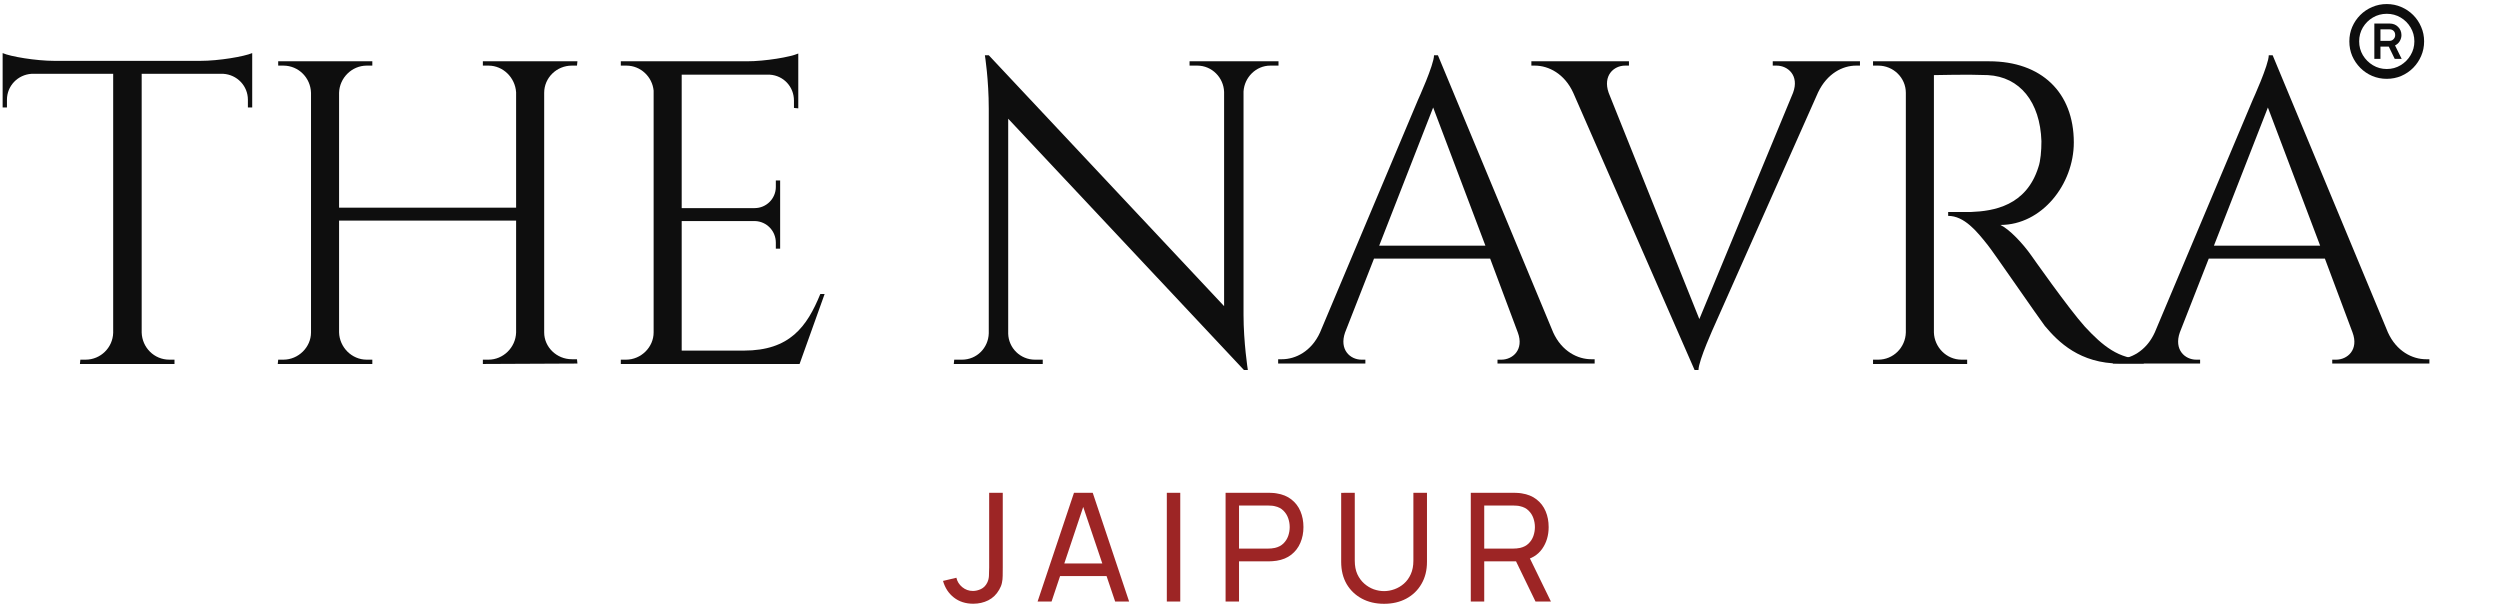
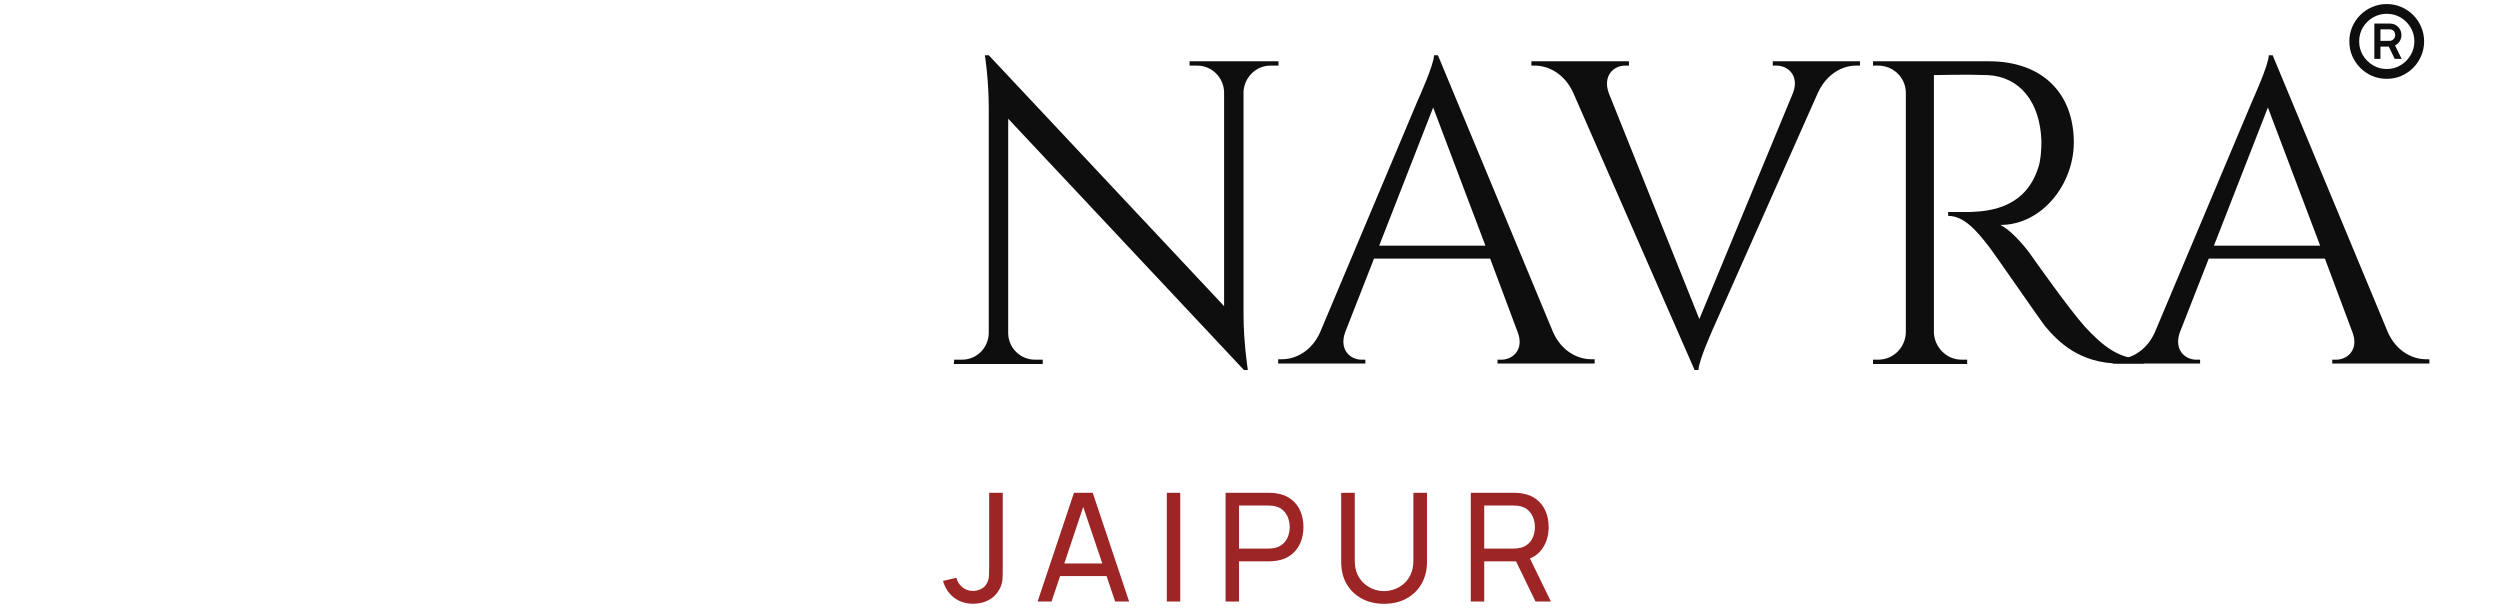
<svg xmlns="http://www.w3.org/2000/svg" width="518" height="127" viewBox="0 0 518 127" fill="none">
-   <path d="M11.282 12.61H41.522C45.369 12.61 50.559 11.716 52.258 11V22.273H51.364V20.663C51.364 17.8 49.127 15.473 46.264 15.294H29.355V68.886C29.444 72.017 31.949 74.523 35.081 74.523H36.154V75.417H16.561L16.65 74.523H17.724C20.855 74.523 23.36 72.017 23.45 68.976V15.294H6.54C3.677 15.473 1.44 17.8 1.44 20.663V22.273H0.546V11C2.156 11.716 7.435 12.61 11.282 12.61Z" fill="#0E0E0E" />
-   <path d="M119.643 75.328L100.049 75.417V74.523H101.212C104.254 74.523 106.849 72.017 106.938 68.886V45.714H70.256V68.886C70.346 71.928 72.851 74.523 75.982 74.523H77.145V75.417H57.552L57.641 74.523H58.715C61.846 74.523 64.441 71.928 64.441 68.886V19.231C64.351 16.1 61.846 13.595 58.715 13.595H57.641V12.7H77.145V13.595H75.982C72.94 13.595 70.346 16.1 70.256 19.231V43.03H106.938V19.142C106.759 16.1 104.254 13.595 101.212 13.595H100.049V12.7H119.643L119.553 13.595H118.48C115.348 13.595 112.754 16.1 112.754 19.231V68.886C112.754 71.928 115.348 74.433 118.48 74.433H119.553L119.643 75.328Z" fill="#0E0E0E" />
-   <path d="M170.861 60.923L165.672 75.417H128.632V74.523H129.706C132.837 74.523 135.432 71.928 135.432 68.886V18.784C135.164 15.921 132.748 13.595 129.795 13.595H128.632V12.7H154.757C158.604 12.7 163.793 11.805 165.404 11.089V22.452L164.509 22.363V20.841C164.509 17.979 162.362 15.652 159.499 15.473H141.247V43.119H156.368C158.783 43.119 160.752 41.151 160.752 38.735V37.393H161.646V51.529H160.752V50.277C160.752 47.861 158.873 45.893 156.457 45.803H141.247V72.644H154.131C163.615 72.644 167.193 67.723 169.967 60.923H170.861Z" fill="#0E0E0E" />
  <path d="M246.476 12.7H264.906V13.595H263.206C260.254 13.595 257.838 16.01 257.659 18.963V65.218C257.659 70.944 258.554 76.67 258.554 76.67H257.749L208.899 24.599V69.154C208.988 72.107 211.404 74.523 214.446 74.523H216.056V75.417H197.626L197.715 74.523H199.326C202.368 74.523 204.783 72.107 204.873 69.065V22.541C204.873 16.458 204.068 11.447 204.068 11.447H204.873L253.633 63.428V19.052C253.544 16.1 251.128 13.595 248.086 13.595H246.476V12.7Z" fill="#0E0E0E" />
  <path d="M297.935 11.447L321.823 68.886C323.613 72.823 326.923 74.433 329.697 74.433H330.412V75.328H310.282V74.523H311.087C313.413 74.523 315.829 72.465 314.487 68.886L308.761 53.587H284.694L278.7 68.886C277.447 72.465 279.773 74.523 282.099 74.523H282.905V75.328H264.832V74.433H265.637C268.411 74.433 271.721 72.823 273.51 68.886L293.82 20.663C293.82 20.663 297.13 13.416 297.13 11.447H297.935ZM285.768 50.903H307.777L296.951 22.273L285.768 50.903Z" fill="#0E0E0E" />
  <path d="M367.313 12.7H385.386V13.595H384.581C381.807 13.595 378.586 15.205 376.707 19.142L355.235 67.455C355.235 67.455 351.925 74.701 351.925 76.67H351.119L325.979 19.231C324.189 15.294 320.879 13.595 318.016 13.595H317.3V12.7H337.52V13.595H336.715C334.389 13.595 332.063 15.652 333.315 19.231L352.104 66.113L371.518 19.231C372.86 15.652 370.445 13.595 368.118 13.595H367.313V12.7Z" fill="#0E0E0E" />
  <path d="M388.091 12.7H412.158C422.984 12.7 429.694 19.142 429.694 29.52C429.694 38.198 423.073 46.608 414.484 46.608C416.363 47.503 419.136 50.456 420.836 52.871C420.836 52.871 428.62 63.965 432.02 67.723C435.688 71.66 438.998 74.433 444.188 74.433V75.328H439.267C430.946 75.328 426.473 70.854 423.699 67.544C422.715 66.291 412.605 51.619 411.889 50.813C409.563 47.861 406.969 44.73 403.658 44.73V43.924C403.658 43.924 405.716 43.924 408.4 43.924C413.053 43.745 419.852 42.672 422.357 34.62C422.805 33.367 422.984 31.22 422.984 29.252C422.715 21.11 418.51 15.921 411.889 15.563C407.327 15.384 401.869 15.563 400.706 15.563V68.886C400.795 71.928 403.3 74.523 406.432 74.523H407.595V75.417H388.091V74.523H389.164C392.296 74.523 394.801 72.017 394.89 68.886V19.231C394.89 16.1 392.296 13.595 389.164 13.595H388.091V12.7Z" fill="#0E0E0E" />
  <path d="M470.893 11.447L494.781 68.886C496.57 72.823 499.88 74.433 502.654 74.433H503.37V75.328H483.239V74.523H484.044C486.371 74.523 488.786 72.465 487.444 68.886L481.718 53.587H457.651L451.657 68.886C450.404 72.465 452.73 74.523 455.057 74.523H455.862V75.328H437.789V74.433H438.594C441.368 74.433 444.678 72.823 446.468 68.886L466.777 20.663C466.777 20.663 470.087 13.416 470.087 11.447H470.893ZM458.725 50.903H480.734L469.908 22.273L458.725 50.903Z" fill="#0E0E0E" />
  <path d="M494.529 16.333C493.465 16.333 492.464 16.135 491.525 15.739C490.586 15.332 489.762 14.774 489.052 14.064C488.343 13.344 487.784 12.52 487.378 11.591C486.981 10.652 486.783 9.646 486.783 8.571C486.783 7.507 486.981 6.511 487.378 5.582C487.784 4.643 488.343 3.819 489.052 3.109C489.762 2.4 490.586 1.847 491.525 1.451C492.464 1.044 493.465 0.84 494.529 0.84C495.604 0.84 496.606 1.044 497.534 1.451C498.473 1.847 499.297 2.4 500.007 3.109C500.716 3.819 501.269 4.643 501.666 5.582C502.072 6.511 502.276 7.507 502.276 8.571C502.276 9.646 502.072 10.652 501.666 11.591C501.269 12.52 500.716 13.344 500.007 14.064C499.297 14.774 498.473 15.332 497.534 15.739C496.606 16.135 495.604 16.333 494.529 16.333ZM494.545 14.299C495.588 14.299 496.543 14.038 497.409 13.516C498.275 12.995 498.963 12.301 499.475 11.435C499.996 10.569 500.257 9.614 500.257 8.571C500.257 7.517 499.996 6.558 499.475 5.692C498.963 4.826 498.275 4.137 497.409 3.626C496.543 3.115 495.588 2.859 494.545 2.859C493.491 2.859 492.531 3.115 491.666 3.626C490.8 4.137 490.106 4.826 489.584 5.692C489.073 6.558 488.817 7.517 488.817 8.571C488.817 9.614 489.073 10.569 489.584 11.435C490.106 12.301 490.8 12.995 491.666 13.516C492.531 14.038 493.491 14.299 494.545 14.299ZM491.963 12.202V4.878H495.124C495.834 4.878 496.418 5.107 496.877 5.566C497.336 6.015 497.571 6.584 497.581 7.272C497.581 7.7 497.466 8.112 497.237 8.509C497.018 8.895 496.689 9.197 496.251 9.416L497.628 12.202H496.188L494.952 9.651H493.23V12.202H491.963ZM493.23 8.462H495.14C495.453 8.462 495.719 8.347 495.938 8.117C496.167 7.888 496.282 7.606 496.282 7.272C496.282 6.897 496.173 6.604 495.954 6.396C495.734 6.187 495.463 6.083 495.14 6.083H493.23V8.462Z" fill="#0E0E0E" />
  <path d="M201.653 125.092C200.078 125.092 198.742 124.664 197.647 123.808C196.551 122.953 195.8 121.805 195.393 120.365L198.163 119.708C198.33 120.47 198.732 121.117 199.368 121.649C200.015 122.181 200.756 122.447 201.59 122.447C202.133 122.447 202.686 122.316 203.249 122.056C203.813 121.784 204.246 121.346 204.548 120.741C204.757 120.324 204.877 119.865 204.908 119.364C204.939 118.853 204.955 118.253 204.955 117.564V102.102H207.772V117.564C207.772 118.211 207.767 118.79 207.756 119.301C207.756 119.812 207.704 120.303 207.6 120.772C207.506 121.231 207.318 121.701 207.036 122.181C206.473 123.172 205.717 123.907 204.767 124.387C203.828 124.857 202.79 125.092 201.653 125.092ZM214.988 124.638L222.531 102.102H226.412L233.955 124.638H231.06L224.002 103.73H224.879L217.883 124.638H214.988ZM218.619 119.364V116.75H230.325V119.364H218.619ZM241.765 124.638V102.102H244.55V124.638H241.765ZM253.941 124.638V102.102H262.845C263.064 102.102 263.325 102.113 263.628 102.134C263.93 102.144 264.223 102.175 264.504 102.228C265.725 102.415 266.747 102.833 267.572 103.48C268.406 104.126 269.032 104.945 269.45 105.936C269.867 106.917 270.075 108.007 270.075 109.207C270.075 110.397 269.862 111.487 269.434 112.478C269.017 113.459 268.391 114.278 267.556 114.935C266.732 115.582 265.714 115.999 264.504 116.187C264.223 116.229 263.93 116.26 263.628 116.281C263.325 116.302 263.064 116.312 262.845 116.312H256.726V124.638H253.941ZM256.726 113.667H262.751C262.95 113.667 263.174 113.657 263.424 113.636C263.685 113.615 263.93 113.579 264.16 113.527C264.88 113.36 265.464 113.057 265.913 112.619C266.372 112.17 266.706 111.649 266.914 111.054C267.123 110.449 267.227 109.833 267.227 109.207C267.227 108.581 267.123 107.971 266.914 107.376C266.706 106.771 266.372 106.244 265.913 105.796C265.464 105.347 264.88 105.044 264.16 104.888C263.93 104.825 263.685 104.789 263.424 104.778C263.174 104.758 262.95 104.747 262.751 104.747H256.726V113.667ZM286.781 125.107C285.039 125.107 283.5 124.747 282.164 124.027C280.829 123.307 279.78 122.301 279.019 121.007C278.268 119.703 277.892 118.174 277.892 116.422V102.118L280.709 102.102V116.187C280.709 117.251 280.886 118.18 281.241 118.973C281.606 119.755 282.086 120.407 282.681 120.929C283.275 121.45 283.927 121.842 284.637 122.102C285.357 122.353 286.071 122.478 286.781 122.478C287.501 122.478 288.221 122.348 288.941 122.087C289.66 121.826 290.312 121.44 290.897 120.929C291.491 120.407 291.966 119.75 292.321 118.957C292.676 118.164 292.853 117.241 292.853 116.187V102.102H295.67V116.422C295.67 118.164 295.289 119.687 294.527 120.991C293.776 122.295 292.733 123.307 291.397 124.027C290.062 124.747 288.523 125.107 286.781 125.107ZM304.747 124.638V102.102H313.651C313.871 102.102 314.131 102.113 314.434 102.134C314.736 102.144 315.029 102.175 315.31 102.228C316.531 102.415 317.553 102.833 318.378 103.48C319.212 104.126 319.838 104.945 320.256 105.936C320.673 106.917 320.881 108.007 320.881 109.207C320.881 110.95 320.428 112.462 319.52 113.746C318.612 115.018 317.282 115.817 315.529 116.14L314.465 116.312H307.532V124.638H304.747ZM318.158 124.638L313.714 115.467L316.468 114.622L321.351 124.638H318.158ZM307.532 113.667H313.558C313.756 113.667 313.98 113.657 314.23 113.636C314.491 113.615 314.736 113.579 314.966 113.527C315.686 113.36 316.27 113.057 316.719 112.619C317.178 112.17 317.512 111.649 317.72 111.054C317.929 110.449 318.033 109.833 318.033 109.207C318.033 108.581 317.929 107.971 317.72 107.376C317.512 106.771 317.178 106.244 316.719 105.796C316.27 105.347 315.686 105.044 314.966 104.888C314.736 104.825 314.491 104.789 314.23 104.778C313.98 104.758 313.756 104.747 313.558 104.747H307.532V113.667Z" fill="#9D2525" />
</svg>